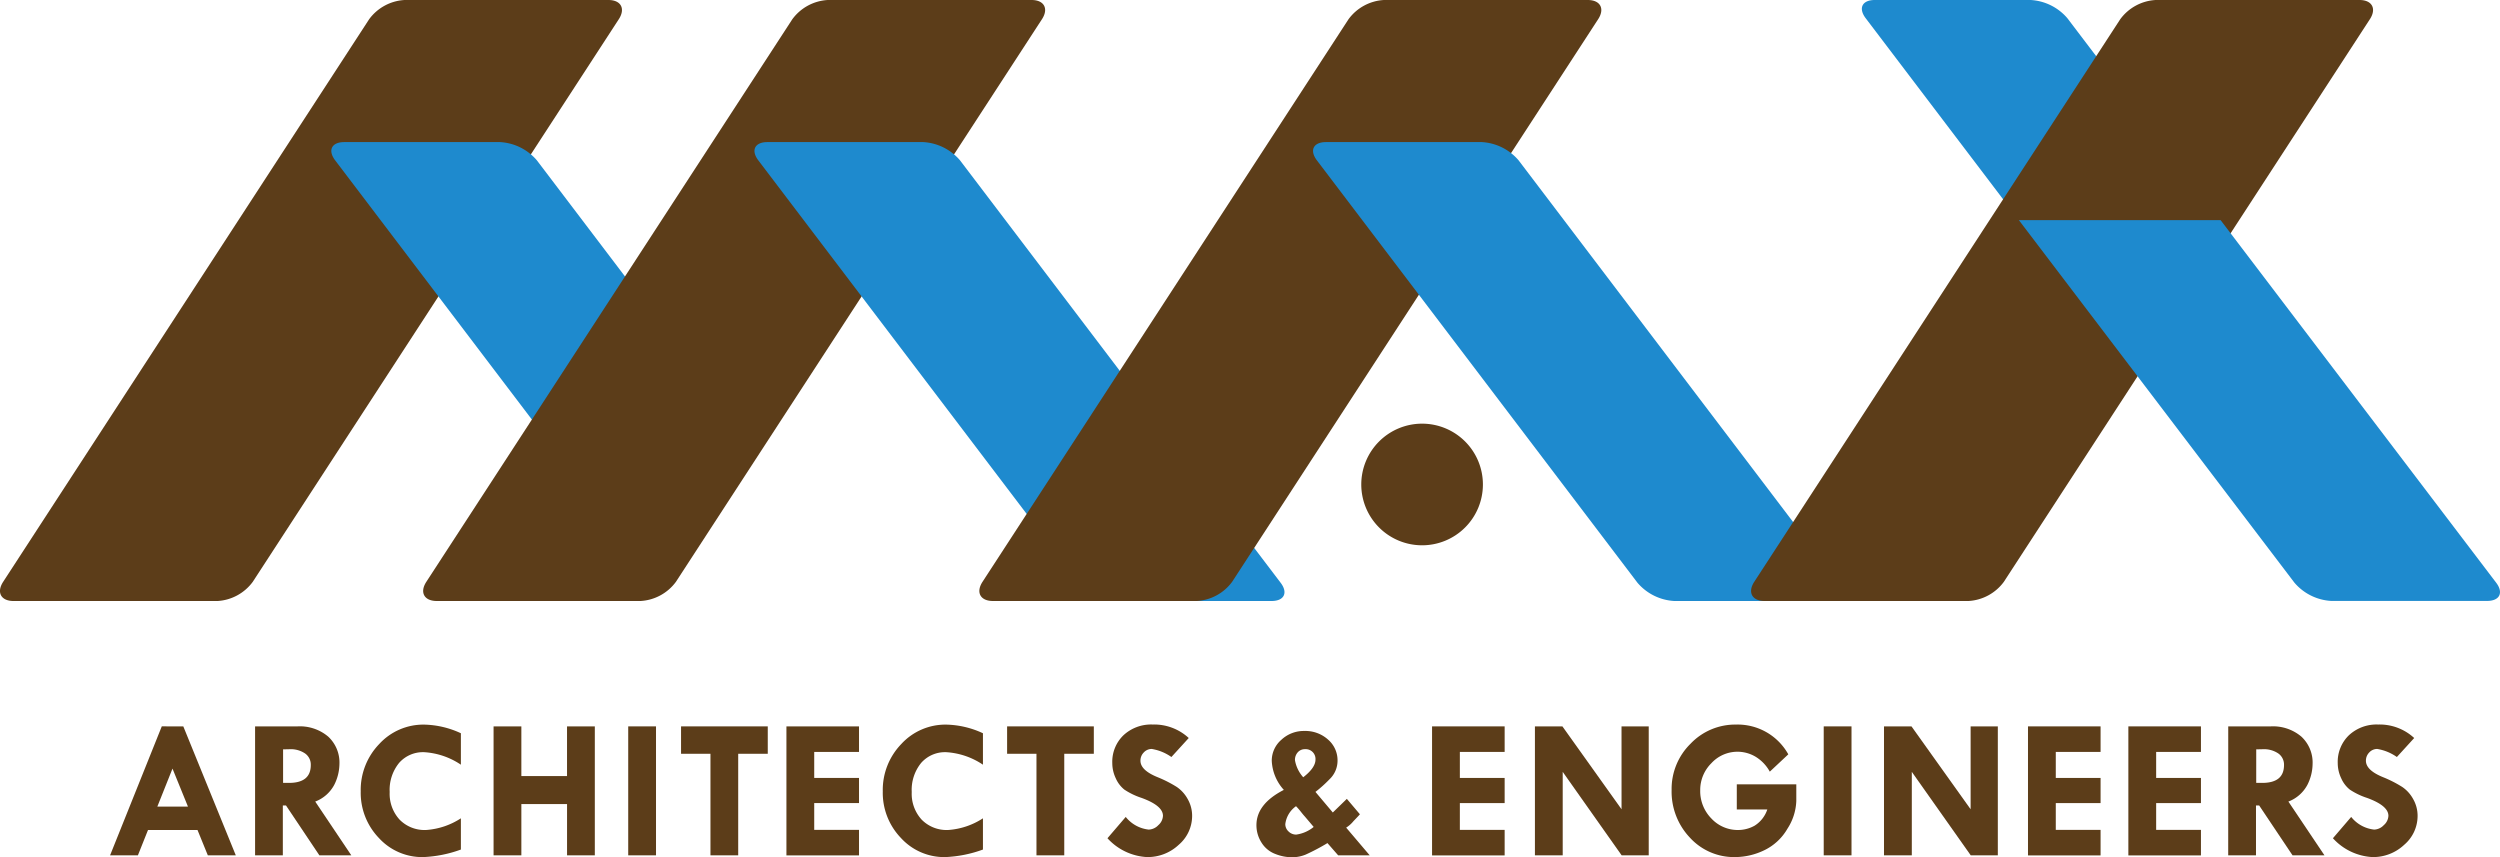
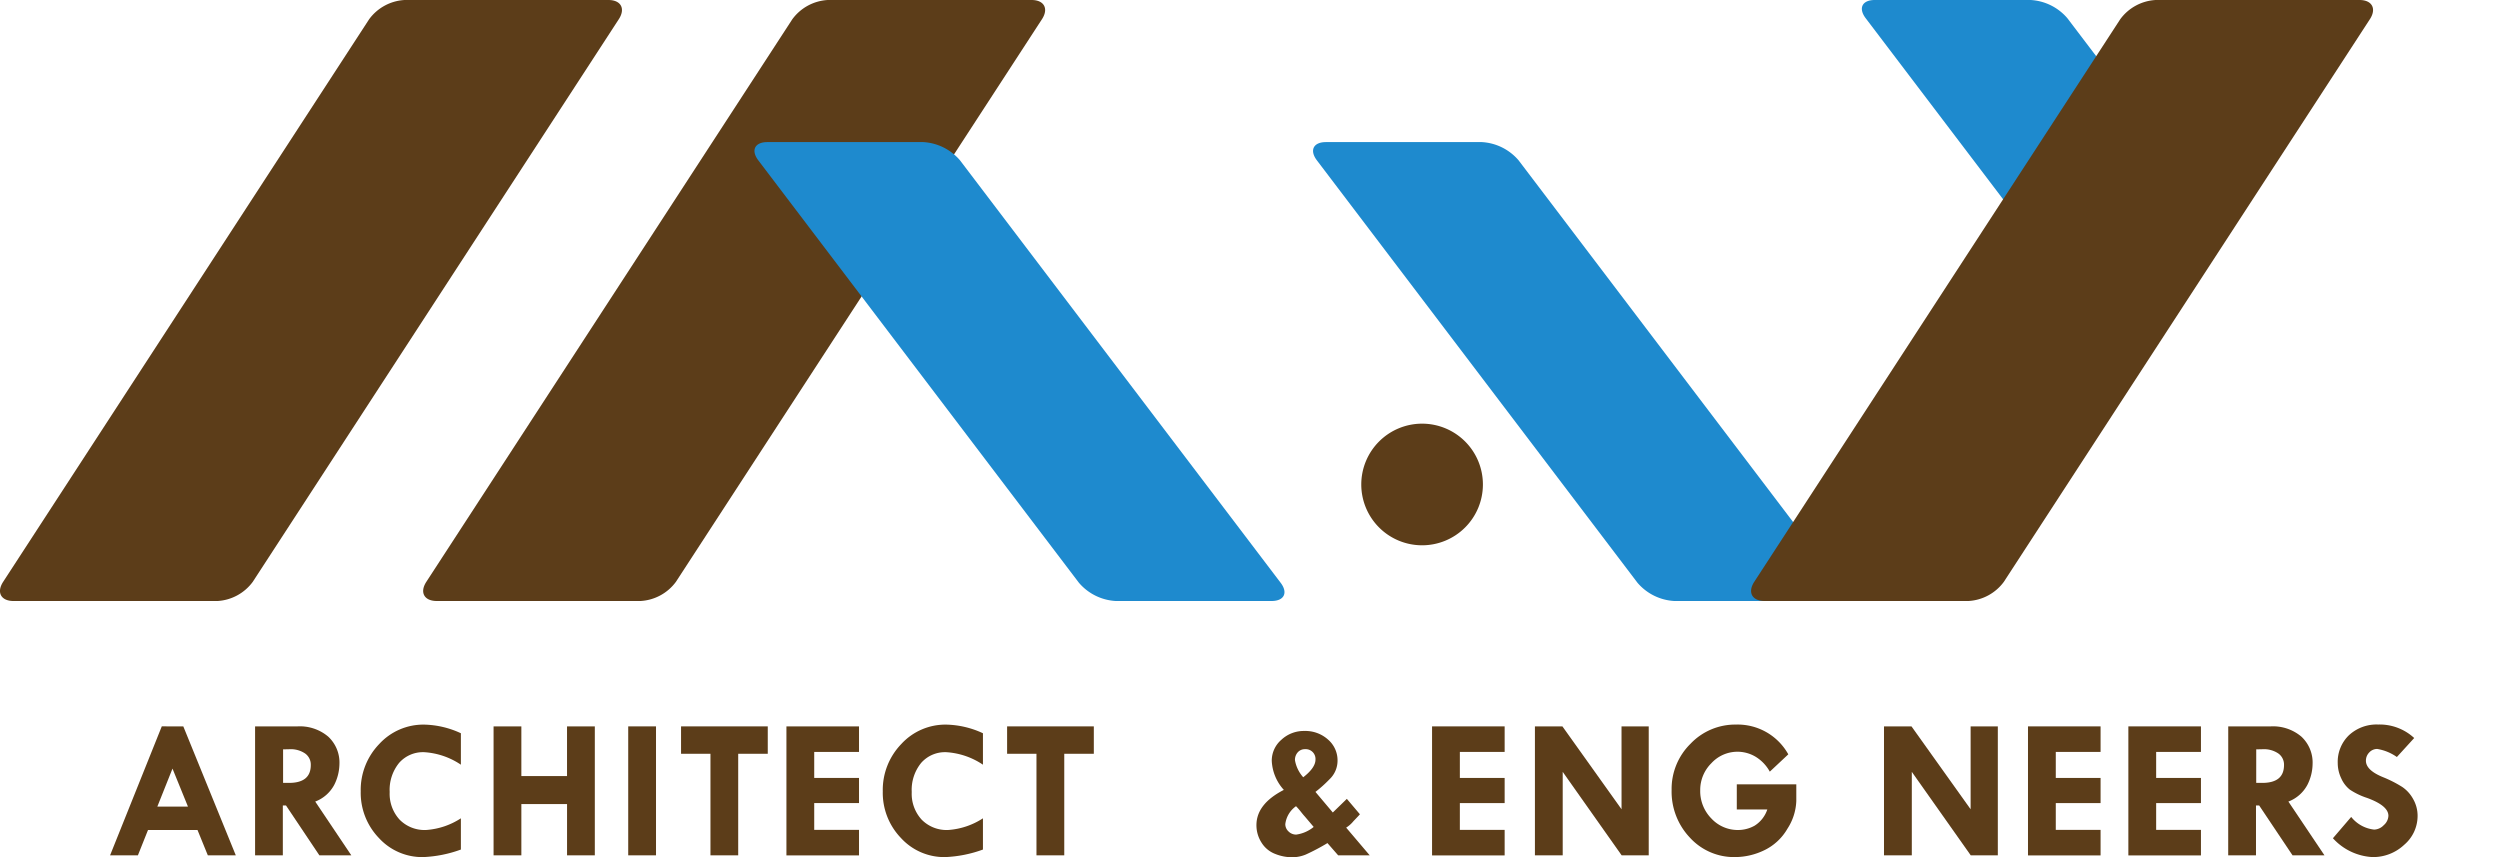
<svg xmlns="http://www.w3.org/2000/svg" width="139.975" height="48" viewBox="0 0 139.975 48">
  <defs>
    <style>.a{fill:none;}.b{fill:#5c3d19;}.c{clip-path:url(#a);}.d{fill:#1e8ace;}</style>
    <clipPath id="a">
      <rect class="a" width="139.975" height="48" />
    </clipPath>
  </defs>
  <g transform="translate(0 0)">
    <path class="b" d="M13.895,71l.866,2.128H13.046Zm-.6-2.365L10.4,75.856h1.558l.566-1.419h2.771l.578,1.419h1.566L14.5,68.636Z" transform="translate(-4.237 -27.966)" />
    <g transform="translate(0 0)">
      <g class="c">
        <path class="b" d="M24.1,68.636h2.378a2.458,2.458,0,0,1,1.715.572,1.981,1.981,0,0,1,.63,1.544,2.659,2.659,0,0,1-.289,1.154,2.018,2.018,0,0,1-1.066.94l2.02,3.01H27.7L25.83,73.063h-.176v2.793H24.1Zm1.568,1.287V71.8H26q1.219,0,1.219-1a.765.765,0,0,0-.317-.646,1.433,1.433,0,0,0-.881-.239Z" transform="translate(-9.818 -27.966)" />
        <path class="b" d="M39.692,68.953v1.76a4.135,4.135,0,0,0-2.051-.7,1.776,1.776,0,0,0-1.408.6,2.39,2.39,0,0,0-.528,1.628,2.145,2.145,0,0,0,.555,1.548,1.959,1.959,0,0,0,1.485.58,4.069,4.069,0,0,0,1.947-.654v1.749a6.97,6.97,0,0,1-2.117.423,3.286,3.286,0,0,1-2.474-1.07,3.646,3.646,0,0,1-1.017-2.609,3.7,3.7,0,0,1,1.037-2.653,3.354,3.354,0,0,1,2.521-1.086,5.1,5.1,0,0,1,2.051.484" transform="translate(-13.887 -27.898)" />
        <path class="b" d="M46.638,68.636h1.556v2.783h2.557V68.636h1.556v7.22H50.752v-2.87H48.194v2.87H46.638Z" transform="translate(-19.003 -27.966)" />
        <rect class="b" width="1.556" height="7.22" transform="translate(35.174 40.67)" />
        <path class="b" d="M64.353,68.636h4.855V70.17H67.553v5.686H66V70.17H64.353Z" transform="translate(-26.221 -27.966)" />
        <path class="b" d="M74.31,68.636h4.064v1.43H75.866v1.457h2.508v1.408H75.866v1.5h2.508v1.43H74.31Z" transform="translate(-30.278 -27.966)" />
        <path class="b" d="M89.022,68.953v1.76a4.135,4.135,0,0,0-2.051-.7,1.776,1.776,0,0,0-1.408.6,2.39,2.39,0,0,0-.528,1.628,2.145,2.145,0,0,0,.555,1.548,1.959,1.959,0,0,0,1.485.58,4.069,4.069,0,0,0,1.947-.654v1.749a6.97,6.97,0,0,1-2.117.423,3.286,3.286,0,0,1-2.474-1.07,3.646,3.646,0,0,1-1.017-2.609,3.7,3.7,0,0,1,1.037-2.653,3.354,3.354,0,0,1,2.521-1.086,5.1,5.1,0,0,1,2.051.484" transform="translate(-33.987 -27.898)" />
        <path class="b" d="M95.161,68.636h4.855V70.17H98.361v5.686H96.805V70.17H95.161Z" transform="translate(-38.773 -27.966)" />
-         <path class="b" d="M109.193,69.222l-.968,1.061a2.657,2.657,0,0,0-1.1-.451.6.6,0,0,0-.446.195.648.648,0,0,0-.187.465q0,.533.968.924a6.751,6.751,0,0,1,1.072.548,1.957,1.957,0,0,1,.608.679,1.887,1.887,0,0,1,.245.94,2.124,2.124,0,0,1-.751,1.616,2.537,2.537,0,0,1-1.773.687,3.222,3.222,0,0,1-2.216-1.055l1.023-1.193a1.9,1.9,0,0,0,1.286.709.772.772,0,0,0,.539-.249.73.73,0,0,0,.259-.524q0-.565-1.193-1a3.946,3.946,0,0,1-.968-.466,1.668,1.668,0,0,1-.481-.633,1.98,1.98,0,0,1-.195-.85,2.064,2.064,0,0,1,.627-1.561,2.273,2.273,0,0,1,1.639-.6,2.85,2.85,0,0,1,2.012.753" transform="translate(-42.638 -27.898)" />
        <path class="b" d="M122.03,72.485,123,73.636l.786-.764.731.863q-.022.033-.36.385a1.652,1.652,0,0,1-.409.363l1.318,1.551H123.3l-.6-.686a11.573,11.573,0,0,1-1.215.642,2.021,2.021,0,0,1-.776.153,2.572,2.572,0,0,1-.94-.19,1.548,1.548,0,0,1-.765-.638,1.8,1.8,0,0,1-.28-.971q0-1.188,1.534-1.974a2.588,2.588,0,0,1-.676-1.633,1.542,1.542,0,0,1,.536-1.171,1.833,1.833,0,0,1,1.289-.495,1.9,1.9,0,0,1,1.325.481,1.534,1.534,0,0,1,.533,1.185,1.434,1.434,0,0,1-.447,1.036,7.293,7.293,0,0,1-.793.712m-.6,1.365c-.022-.022-.091-.1-.207-.248s-.209-.249-.278-.319a1.436,1.436,0,0,0-.6,1.007.551.551,0,0,0,.181.407.6.6,0,0,0,.429.176,1.956,1.956,0,0,0,.979-.429Zm-.081-2.187q.686-.533.686-.99a.549.549,0,0,0-.583-.583.529.529,0,0,0-.407.173.63.63,0,0,0-.159.443,1.913,1.913,0,0,0,.463.957" transform="translate(-48.376 -28.144)" />
        <path class="b" d="M135.316,68.636h4.064v1.43h-2.508v1.457h2.508v1.408h-2.508v1.5h2.508v1.43h-4.064Z" transform="translate(-55.135 -27.966)" />
        <path class="b" d="M149.882,68.636h1.523v7.22h-1.516l-3.3-4.674v4.674h-1.556v-7.22h1.539l3.311,4.641Z" transform="translate(-59.093 -27.966)" />
        <path class="b" d="M164.482,70.135l-1.034.968a2.228,2.228,0,0,0-.8-.838,1.981,1.981,0,0,0-2.472.366,2.109,2.109,0,0,0-.624,1.518,2.183,2.183,0,0,0,.624,1.575,2.015,2.015,0,0,0,1.5.646,1.9,1.9,0,0,0,.921-.242,1.708,1.708,0,0,0,.712-.908H161.6V71.813h3.332v.934a3.047,3.047,0,0,1-.495,1.548,3,3,0,0,1-1.3,1.209,3.786,3.786,0,0,1-1.633.382,3.342,3.342,0,0,1-2.524-1.083,3.74,3.74,0,0,1-1.029-2.678,3.545,3.545,0,0,1,1.059-2.585,3.453,3.453,0,0,1,2.549-1.073,3.244,3.244,0,0,1,2.925,1.666" transform="translate(-64.357 -27.898)" />
-         <rect class="b" width="1.556" height="7.22" transform="translate(102.11 40.67)" />
        <path class="b" d="M182.87,68.636h1.523v7.22h-1.516l-3.3-4.674v4.674H178.02v-7.22h1.539l3.311,4.641Z" transform="translate(-72.535 -27.966)" />
        <path class="b" d="M191.625,68.636h4.064v1.43h-2.508v1.457h2.508v1.408h-2.508v1.5h2.508v1.43h-4.064Z" transform="translate(-78.078 -27.966)" />
        <path class="b" d="M201.109,68.636h4.064v1.43h-2.508v1.457h2.508v1.408h-2.508v1.5h2.508v1.43h-4.064Z" transform="translate(-81.942 -27.966)" />
        <path class="b" d="M210.546,68.636h2.378a2.457,2.457,0,0,1,1.715.572,1.982,1.982,0,0,1,.63,1.544,2.652,2.652,0,0,1-.289,1.154,2.016,2.016,0,0,1-1.066.94l2.02,3.01h-1.788l-1.869-2.793H212.1v2.793h-1.556Zm1.567,1.287V71.8h.337q1.219,0,1.219-1a.766.766,0,0,0-.317-.646,1.434,1.434,0,0,0-.881-.239Z" transform="translate(-85.787 -27.966)" />
        <path class="b" d="M224.987,69.222l-.968,1.061a2.657,2.657,0,0,0-1.1-.451.6.6,0,0,0-.446.195.65.65,0,0,0-.187.465q0,.533.968.924a6.75,6.75,0,0,1,1.072.548,1.957,1.957,0,0,1,.608.679,1.887,1.887,0,0,1,.245.94,2.124,2.124,0,0,1-.751,1.616,2.537,2.537,0,0,1-1.774.687,3.222,3.222,0,0,1-2.216-1.055l1.023-1.193a1.9,1.9,0,0,0,1.286.709.772.772,0,0,0,.539-.249.73.73,0,0,0,.259-.524q0-.565-1.193-1a3.945,3.945,0,0,1-.968-.466,1.668,1.668,0,0,1-.481-.633,1.98,1.98,0,0,1-.195-.85,2.064,2.064,0,0,1,.627-1.561,2.273,2.273,0,0,1,1.639-.6,2.85,2.85,0,0,1,2.012.753" transform="translate(-89.818 -27.898)" />
        <path class="b" d="M34.647,1.075C35.031.484,34.769,0,34.064,0H22.652A2.644,2.644,0,0,0,20.67,1.075L.177,32.576c-.385.591-.123,1.075.583,1.075H12.172a2.644,2.644,0,0,0,1.981-1.075Z" transform="translate(0 0)" />
-         <path class="d" d="M50.723,26.987a1.244,1.244,0,0,0,.267-1.768L42.816,14.449a2.923,2.923,0,0,0-2.057-1.022h-8.73c-.705,0-.933.46-.507,1.022L43.675,30.462a1.329,1.329,0,0,0,1.817.274Z" transform="translate(-12.756 -5.471)" />
        <path class="b" d="M74.631,1.075C75.015.484,74.753,0,74.048,0H62.636a2.644,2.644,0,0,0-1.981,1.075l-20.493,31.5c-.385.591-.123,1.075.583,1.075H52.156a2.644,2.644,0,0,0,1.981-1.075Z" transform="translate(-16.291 0)" />
        <path class="d" d="M82.8,14.449a2.923,2.923,0,0,0-2.057-1.022h-8.73c-.705,0-.933.46-.507,1.022L89.457,38.1a2.921,2.921,0,0,0,2.057,1.021h8.73c.705,0,.933-.459.507-1.021Z" transform="translate(-29.048 -5.471)" />
        <path class="d" d="M187.435,1.022A2.922,2.922,0,0,0,185.378,0h-8.729c-.706,0-.934.46-.507,1.022l8.577,11.3h11.295Z" transform="translate(-71.681 0)" />
-         <path class="b" d="M127.186,1.075C127.57.484,127.308,0,126.6,0H115.191a2.644,2.644,0,0,0-1.981,1.075l-20.493,31.5c-.385.591-.123,1.075.583,1.075h11.412a2.644,2.644,0,0,0,1.981-1.075Z" transform="translate(-37.705 0)" />
        <path class="b" d="M135.437,43.438a3.405,3.405,0,1,1-3.405-3.405,3.405,3.405,0,0,1,3.405,3.405" transform="translate(-52.409 -16.312)" />
        <path class="d" d="M135.579,14.449a2.923,2.923,0,0,0-2.057-1.022h-8.73c-.705,0-.933.46-.507,1.022L142.235,38.1a2.921,2.921,0,0,0,2.057,1.021h8.73c.705,0,.933-.459.507-1.021Z" transform="translate(-50.552 -5.471)" />
        <path class="b" d="M200.107,1.075c.385-.591.122-1.075-.583-1.075H188.112a2.644,2.644,0,0,0-1.981,1.075l-20.493,31.5c-.385.591-.123,1.075.583,1.075h11.412a2.644,2.644,0,0,0,1.981-1.075Z" transform="translate(-67.417 0)" />
-         <path class="d" d="M217.487,41.1,202.059,20.8H190.764l15.429,20.3a2.923,2.923,0,0,0,2.058,1.021h8.729c.705,0,.933-.459.507-1.021" transform="translate(-77.727 -8.475)" />
      </g>
    </g>
  </g>
</svg>